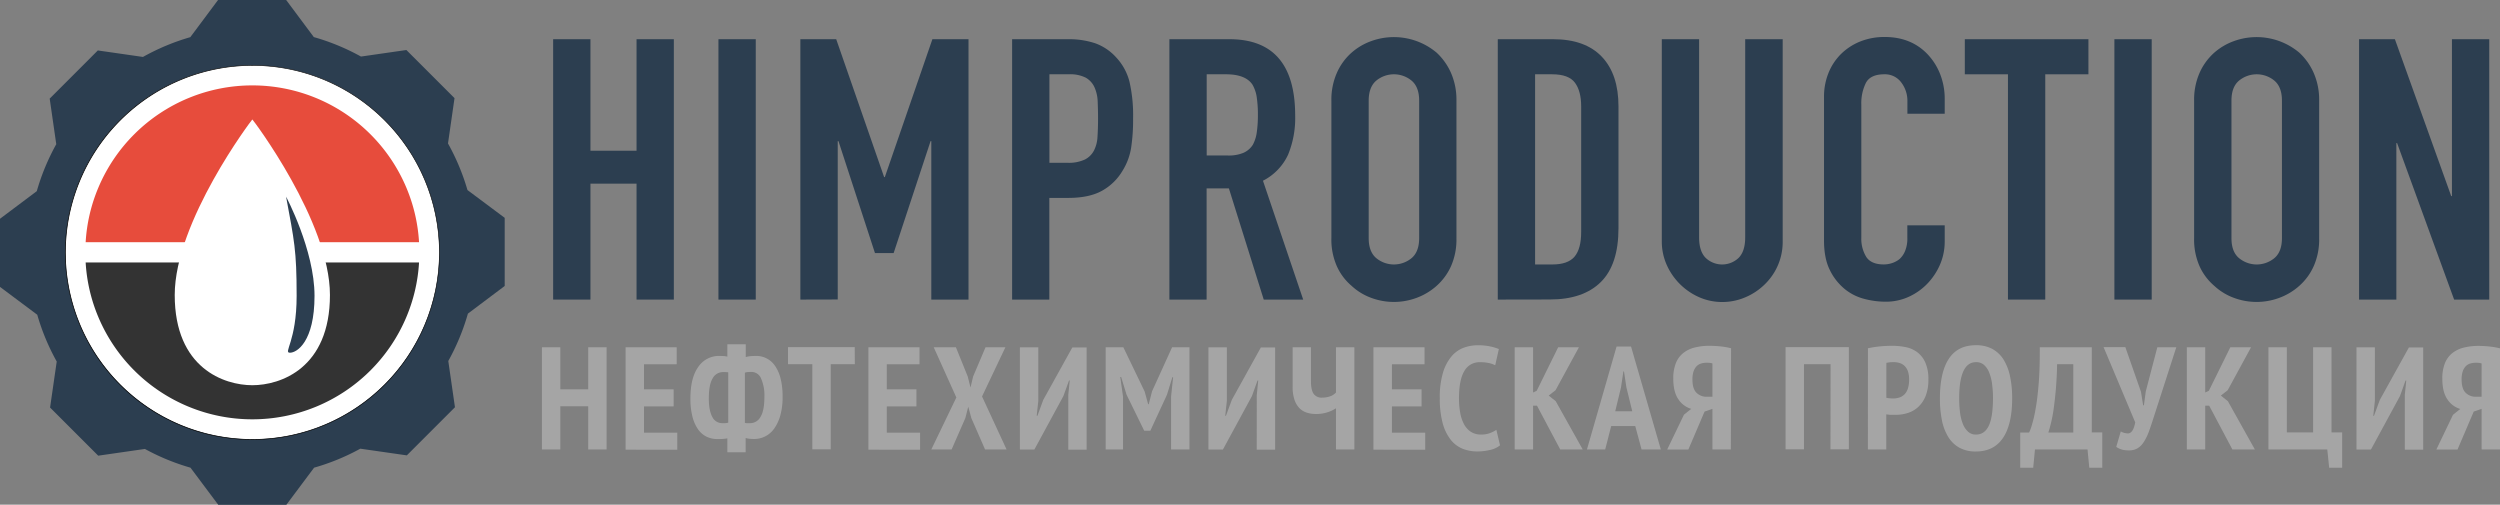
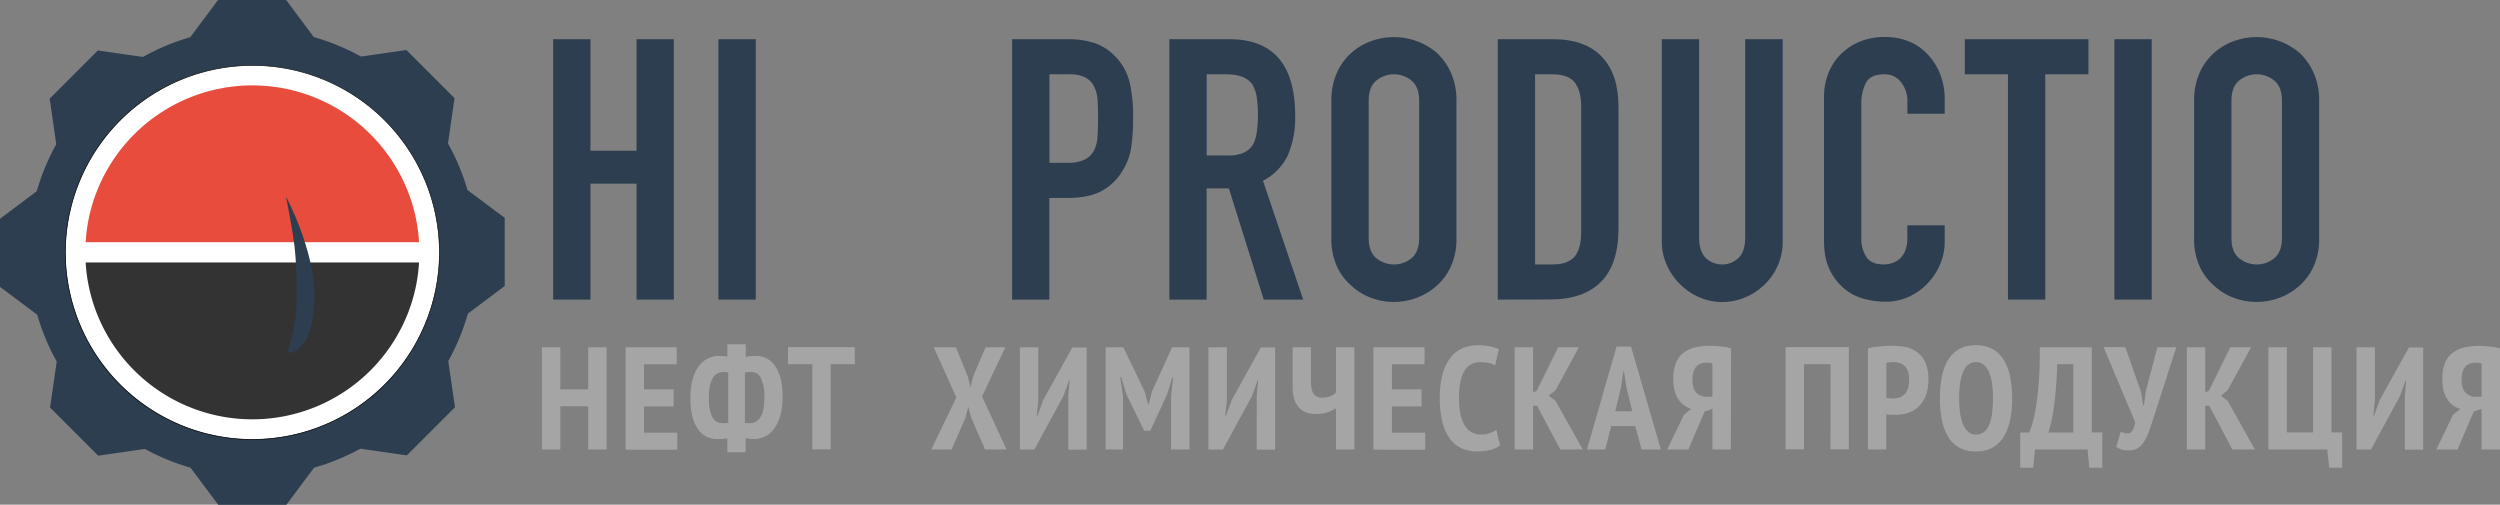
<svg xmlns="http://www.w3.org/2000/svg" viewBox="0 0 1027.35 207.4">
  <rect x="0" y="0" width="1027.35" height="207.4" fill="#808080" stroke="none" />
  <defs>
    <style>.cls-1{fill:#2c3e50;}.cls-2{fill:#fff;}.cls-3{fill:#e74c3c;}.cls-4{fill:#333;}.cls-5{fill:#a5a5a5;}</style>
  </defs>
  <g id="Слой_2" data-name="Слой 2">
    <g id="Слой_1-2" data-name="Слой 1">
      <path d="M180.57,99.52c.07,1.39.11,2.78.11,4.18V99.52Z" />
      <path d="M180.68,107.87V103.7c0,1.4,0,2.79-.11,4.17Z" />
      <path class="cls-1" d="M207.4,117.52v-28L192.1,78.1a92.06,92.06,0,0,0-8-19.15l2.68-18.62L167,20.55l-18.66,2.69a91.54,91.54,0,0,0-19.38-8L117.6,0h-28L78.21,15.27A91.73,91.73,0,0,0,58.75,23.4L40.2,20.73,20.42,40.51l2.7,18.75a91.28,91.28,0,0,0-8,19.29L0,89.9v28l15.31,11.44a90.94,90.94,0,0,0,8,19.22l-2.73,18.92,19.78,19.78,19.19-2.77a91.31,91.31,0,0,0,18.73,7.7l11.4,15.24h28l11.39-15.24a91.38,91.38,0,0,0,19-7.81l19.11,2.75,19.78-19.78-2.74-19a91.82,91.82,0,0,0,8.06-19.47Z" />
      <circle class="cls-2" cx="103.7" cy="103.7" r="76.86" />
      <path d="M103.7,27A76.73,76.73,0,1,1,27,103.7,76.82,76.82,0,0,1,103.7,27m0-.25a77,77,0,1,0,77,77,77,77,0,0,0-77-77Z" />
      <path class="cls-3" d="M166.94,77A68.67,68.67,0,0,0,40.46,77,67.8,67.8,0,0,0,35.2,99.52h137A67.8,67.8,0,0,0,166.94,77Z" />
      <path class="cls-4" d="M40.46,130.41a68.67,68.67,0,0,0,126.48,0,67.8,67.8,0,0,0,5.26-22.54H35.2A67.8,67.8,0,0,0,40.46,130.41Z" />
-       <path d="M26.72,99.52v4.18c0-1.4,0-2.79.11-4.18Z" />
      <path d="M26.72,107.87h.11c-.07-1.38-.11-2.77-.11-4.17Z" />
-       <path class="cls-2" d="M135.59,121.23c0,30.16-20.37,37.07-31.89,37.07s-31.9-6.91-31.9-37.07,31.73-72.14,31.9-72.14S135.59,91.08,135.59,121.23Z" />
      <path class="cls-1" d="M129.25,121.57c0,18.85-7.24,23.38-10.1,23.38s2.75-4.53,2.75-23.38-1-22.71-4.34-40.75C117.55,80.78,129.25,102.71,129.25,121.57Z" />
      <path class="cls-1" d="M227.31,123.11v-107h15.33V61.94h18.94V16.11h15.33v107H261.58V75.47H242.64v47.64Z" />
      <path class="cls-1" d="M295.24,123.11v-107h15.33v107Z" />
-       <path class="cls-1" d="M328.9,123.11v-107h14.73l19.69,56.65h.3l19.54-56.65H398v107H382.71V58h-.3l-15.18,46h-7.67l-15-46h-.3v65.07Z" />
      <path class="cls-1" d="M415.92,123.11v-107h23A34.29,34.29,0,0,1,450,17.76a21.35,21.35,0,0,1,8.71,5.86,22.9,22.9,0,0,1,5.41,9.84,61.68,61.68,0,0,1,1.51,15.26,75.64,75.64,0,0,1-.83,12.17,25.51,25.51,0,0,1-3.53,9.32,22.35,22.35,0,0,1-8.42,8.19q-5.26,2.92-13.82,2.93h-7.82v41.78Zm15.33-92.58V66.9h7.37a15.71,15.71,0,0,0,7.21-1.35,8.54,8.54,0,0,0,3.76-3.76A13.72,13.72,0,0,0,451,56.23c.15-2.2.23-4.66.23-7.36q0-3.76-.15-7.14a15.54,15.54,0,0,0-1.35-5.94,8.59,8.59,0,0,0-3.61-3.9,14.21,14.21,0,0,0-6.91-1.36Z" />
      <path class="cls-1" d="M480.55,123.11v-107h24.64q27.06,0,27.05,31.41a39.49,39.49,0,0,1-2.93,16.08A22.71,22.71,0,0,1,519,74.27l16.53,48.84H519.32L505,77.42h-9.16v45.69Zm15.33-92.58V63.9h8.71a15.41,15.41,0,0,0,6.46-1.13,8.75,8.75,0,0,0,3.76-3.23,14.68,14.68,0,0,0,1.65-5.19,48.35,48.35,0,0,0,.46-7.14,48.31,48.31,0,0,0-.46-7.13,14.27,14.27,0,0,0-1.8-5.34q-2.85-4.2-10.82-4.21Z" />
      <path class="cls-1" d="M547.12,41.35a27.26,27.26,0,0,1,2.26-11.42,24,24,0,0,1,6-8.26,25.18,25.18,0,0,1,8.19-4.81,27.3,27.3,0,0,1,26.83,4.81,25.33,25.33,0,0,1,5.86,8.26,27.41,27.41,0,0,1,2.25,11.42V97.86a27.1,27.1,0,0,1-2.25,11.57,24,24,0,0,1-5.86,8,25.68,25.68,0,0,1-8.35,5,26.7,26.7,0,0,1-18.48,0,23.91,23.91,0,0,1-8.19-5,22.79,22.79,0,0,1-6-8,27,27,0,0,1-2.26-11.57Zm15.33,56.51q0,5.56,3.08,8.19a11.42,11.42,0,0,0,14.58,0q3.07-2.62,3.08-8.19V41.35q0-5.55-3.08-8.19a11.42,11.42,0,0,0-14.58,0q-3.07,2.64-3.08,8.19Z" />
      <path class="cls-1" d="M615.5,123.11v-107h22.7q13.21,0,20.06,7.21t6.84,20.44v50q0,15-7.29,22.17t-21,7.14Zm15.33-92.58v78.15h7.07q6.45,0,9.16-3.23t2.71-10.14V43.76q0-6.32-2.56-9.77t-9.31-3.46Z" />
      <path class="cls-1" d="M732.58,16.11v83a24.21,24.21,0,0,1-7.22,17.59,25.53,25.53,0,0,1-8,5.41,24,24,0,0,1-9.62,2,23.39,23.39,0,0,1-9.54-2,26.09,26.09,0,0,1-13.3-13.3,23.69,23.69,0,0,1-2-9.7V16.11h15.33V97.56c0,3.81.9,6.61,2.71,8.42a9.81,9.81,0,0,0,13.52,0c1.81-1.81,2.71-4.61,2.71-8.42V16.11Z" />
      <path class="cls-1" d="M799.16,92.6v6.61a23.91,23.91,0,0,1-1.88,9.4,26.36,26.36,0,0,1-5.19,7.89,24.91,24.91,0,0,1-7.74,5.48,22.53,22.53,0,0,1-9.54,2,34.4,34.4,0,0,1-8.87-1.2,20.86,20.86,0,0,1-8.11-4.21,23.09,23.09,0,0,1-5.94-7.74q-2.34-4.73-2.33-12.1V39.85a26.12,26.12,0,0,1,1.8-9.77,23.16,23.16,0,0,1,5.11-7.81,23.91,23.91,0,0,1,7.89-5.19,26.59,26.59,0,0,1,10.15-1.88q10.82,0,17.58,7.07a25.21,25.21,0,0,1,5.19,8.19,27.69,27.69,0,0,1,1.88,10.29v6H783.83V41.65a12.42,12.42,0,0,0-2.56-7.81,8.29,8.29,0,0,0-6.91-3.31q-5.72,0-7.59,3.53A18.88,18.88,0,0,0,764.89,43v54.7a14.21,14.21,0,0,0,2,7.82q2,3.15,7.29,3.15a11.13,11.13,0,0,0,3.23-.52,9.66,9.66,0,0,0,3.23-1.73,9.11,9.11,0,0,0,2.25-3.31,13.2,13.2,0,0,0,.91-5.26V92.6Z" />
      <path class="cls-1" d="M825.15,123.11V30.53H807.42V16.11h50.8V30.53H840.48v92.58Z" />
      <path class="cls-1" d="M868.89,123.11v-107h15.33v107Z" />
      <path class="cls-1" d="M901.65,41.35a27.41,27.41,0,0,1,2.25-11.42,24.18,24.18,0,0,1,6-8.26,25.18,25.18,0,0,1,8.19-4.81,27.27,27.27,0,0,1,26.82,4.81,25,25,0,0,1,5.86,8.26,27.26,27.26,0,0,1,2.26,11.42V97.86a27,27,0,0,1-2.26,11.57,23.7,23.7,0,0,1-5.86,8,25.54,25.54,0,0,1-8.34,5,26.7,26.7,0,0,1-18.48,0,23.91,23.91,0,0,1-8.19-5,22.93,22.93,0,0,1-6-8,27.1,27.1,0,0,1-2.25-11.57ZM917,97.86c0,3.71,1,6.44,3.08,8.19a11.42,11.42,0,0,0,14.58,0q3.08-2.62,3.08-8.19V41.35q0-5.55-3.08-8.19a11.42,11.42,0,0,0-14.58,0C918,34.92,917,37.65,917,41.35Z" />
-       <path class="cls-1" d="M969.43,123.11v-107h14.73l23.14,64.47h.3V16.11h15.33v107H1008.5L985.06,58.79h-.3v64.32Z" />
      <path class="cls-5" d="M241.72,166.94H230.26V184.7H222.7v-42h7.56V160h11.46V142.7h7.56v42h-7.56Z" />
      <path class="cls-5" d="M257.08,142.7h21v7H264.64V160h12.18v7H264.64v10.8h13.68v7H257.08Z" />
      <path class="cls-5" d="M298.9,180.14a15.74,15.74,0,0,1-1.95.24q-1,.06-2.19.06a10.1,10.1,0,0,1-4.41-1,9.15,9.15,0,0,1-3.48-3,15.77,15.77,0,0,1-2.31-5.19,29.79,29.79,0,0,1-.84-7.59q0-8.4,3.24-12.9a10.24,10.24,0,0,1,8.76-4.5q.6,0,1.59.06a7.24,7.24,0,0,1,1.59.24v-5.1h7.56v5.28a8.89,8.89,0,0,1,2.16-.39q1.26-.09,2-.09a9.3,9.3,0,0,1,7.89,4.11,15.7,15.7,0,0,1,2.28,5.25,30.35,30.35,0,0,1,.81,7.44,27.78,27.78,0,0,1-.93,7.62,17.33,17.33,0,0,1-2.49,5.4,10.21,10.21,0,0,1-3.72,3.24,10.06,10.06,0,0,1-4.56,1.08q-.9,0-1.83-.09a7.52,7.52,0,0,1-1.65-.33v5.88H298.9Zm-2.1-6.24,1.17,0a4.7,4.7,0,0,0,1.29-.21V153q-.48-.06-1.08-.09l-1.14,0a4.76,4.76,0,0,0-4.17,2.55q-1.59,2.55-1.59,8.25,0,5,1.44,7.62A4.47,4.47,0,0,0,296.8,173.9Zm11.94-21.06q-.48,0-1.32.06a4.88,4.88,0,0,0-1.32.24v20.64a3.12,3.12,0,0,0,1,.12h1.2a4.83,4.83,0,0,0,4.2-2.55q1.62-2.55,1.62-8.19a17.42,17.42,0,0,0-1.35-7.59A4.28,4.28,0,0,0,308.74,152.84Z" />
      <path class="cls-5" d="M351.28,149.66h-9.9v35h-7.56v-35h-10v-7h27.42Z" />
-       <path class="cls-5" d="M356.86,142.7h21v7H364.42V160H376.6v7H364.42v10.8H378.1v7H356.86Z" />
      <path class="cls-5" d="M393,163.34l-9.3-20.64h9.12l4.86,12,1.14,4.56,1.08-4.56,5.1-12h8.16l-9.6,20.22,10.08,21.78H404.8l-5.64-12.9-1.26-4.68-1.2,4.68-5.64,12.9h-8.34Z" />
      <path class="cls-5" d="M439,162.32l.6-5.94h-.3L437,162.74l-11.94,22h-5.94v-42h7.56v22l-.66,6.12h.3l2.4-6.54,11.94-21.54h5.88v42H439Z" />
      <path class="cls-5" d="M481.24,163l.84-8h-.3l-2.22,7.2L472.72,177H470.2l-7.26-14.82-2.22-7.26h-.36l1.14,8.1V184.7h-7.14v-42h7.26l8.76,18.18,1.44,5.22h.24l1.38-5.34,8.22-18.06h7.14v42h-7.56Z" />
      <path class="cls-5" d="M516.46,162.32l.6-5.94h-.3l-2.28,6.36-11.94,22H496.6v-42h7.56v22l-.66,6.12h.3l2.4-6.54,11.94-21.54H524v42h-7.56Z" />
      <path class="cls-5" d="M538.72,142.7v13.8q0,3.72,1.08,5.31a4,4,0,0,0,3.54,1.59,9.75,9.75,0,0,0,3.27-.54A5.68,5.68,0,0,0,549,161.3V142.7h7.56v42H549V167.78a14,14,0,0,1-3.33,1.59,15.1,15.1,0,0,1-5,.75,11.88,11.88,0,0,1-3.72-.57,7.55,7.55,0,0,1-3-1.86,9,9,0,0,1-2-3.42,16.16,16.16,0,0,1-.75-5.31V142.7Z" />
      <path class="cls-5" d="M564.4,142.7h21v7H572V160h12.18v7H572v10.8h13.68v7H564.4Z" />
      <path class="cls-5" d="M616.42,183a9.73,9.73,0,0,1-4.17,1.92,23.1,23.1,0,0,1-5.19.6,16.16,16.16,0,0,1-6-1.11,12,12,0,0,1-4.89-3.69,18.82,18.82,0,0,1-3.3-6.78,38.08,38.08,0,0,1-1.2-10.32A35,35,0,0,1,593,153.08a18.67,18.67,0,0,1,3.54-6.69,12.14,12.14,0,0,1,5-3.51,16.65,16.65,0,0,1,5.7-1,24.19,24.19,0,0,1,5.13.48,19.76,19.76,0,0,1,3.57,1.08l-1.5,6.66a10.45,10.45,0,0,0-2.67-.93,17.42,17.42,0,0,0-3.63-.33,7.06,7.06,0,0,0-6.36,3.6q-2.22,3.6-2.22,11.28a32.93,32.93,0,0,0,.51,6,15.35,15.35,0,0,0,1.62,4.71,8.36,8.36,0,0,0,2.82,3.06,7.54,7.54,0,0,0,4.11,1.08,10.15,10.15,0,0,0,3.6-.57,14.18,14.18,0,0,0,2.7-1.35Z" />
      <path class="cls-5" d="M631.6,166.7H630v18h-7.56v-42H630v18.6l1.5-.72,8.82-17.88h8.52l-9.6,17.65-2.82,2.22,2.88,2.28,11.1,19.85h-9.24Z" />
      <path class="cls-5" d="M672,175.1h-9.9l-2.46,9.6h-7.5l12.18-42.3h5.94l12.24,42.3h-7.92ZM663.76,169h7l-2.4-9.78-1-6.6h-.24l-1,6.66Z" />
      <path class="cls-5" d="M711.27,184.7h-7.56V168l-3.24,1.14-6.66,15.6h-8.7L692,170.42l3-2.4a9.49,9.49,0,0,1-5.28-3.93q-2.1-3-2.1-8.49a16.68,16.68,0,0,1,1.08-6.42,10.12,10.12,0,0,1,3.06-4.14,12.41,12.41,0,0,1,4.74-2.25,25,25,0,0,1,6.06-.69q.78,0,2,.06t2.37.18q1.2.12,2.37.33t2.07.45Zm-7.56-35.34a5.24,5.24,0,0,0-1.08-.24,12.23,12.23,0,0,0-1.32-.06,7.76,7.76,0,0,0-2.28.33,4.27,4.27,0,0,0-1.86,1.14,5.64,5.64,0,0,0-1.23,2.13,10.35,10.35,0,0,0-.45,3.3q0,3.78,1.65,5.43a5.8,5.8,0,0,0,4.29,1.65h2.28Z" />
      <path class="cls-5" d="M752.25,149.66H741.33v35h-7.56v-42h26v42h-7.56Z" />
      <path class="cls-5" d="M767.61,143.12a42.14,42.14,0,0,1,4.74-.75,49.54,49.54,0,0,1,5.16-.27,28.88,28.88,0,0,1,5.43.51,12,12,0,0,1,4.77,2,10.88,10.88,0,0,1,3.42,4.23,16.41,16.41,0,0,1,1.32,7.11,18,18,0,0,1-1.11,6.72,12.37,12.37,0,0,1-3,4.5,11.23,11.23,0,0,1-4.29,2.52,16.29,16.29,0,0,1-5,.78h-.78l-1.14,0q-.6,0-1.17-.09a6.66,6.66,0,0,1-.81-.12V184.7h-7.56Zm7.56,20.34a7,7,0,0,0,1.35.21q1,.09,1.35.09a8.72,8.72,0,0,0,2.52-.36,5.32,5.32,0,0,0,2.13-1.23,5.91,5.91,0,0,0,1.47-2.4,11.78,11.78,0,0,0,.54-3.87,9.74,9.74,0,0,0-.51-3.36,5.57,5.57,0,0,0-1.38-2.19,5.22,5.22,0,0,0-2-1.17,7.92,7.92,0,0,0-2.4-.36,12.93,12.93,0,0,0-3.06.3Z" />
      <path class="cls-5" d="M797.19,163.7q0-10.68,3.66-16.26T812,141.86a13.9,13.9,0,0,1,6.72,1.53,12.42,12.42,0,0,1,4.62,4.38,21.15,21.15,0,0,1,2.67,6.9,43.11,43.11,0,0,1,.87,9q0,10.68-3.75,16.26T812,185.54a13.85,13.85,0,0,1-6.75-1.53,12.49,12.49,0,0,1-4.59-4.38,20.7,20.7,0,0,1-2.64-6.9A44.59,44.59,0,0,1,797.19,163.7Zm7.92,0a45.32,45.32,0,0,0,.36,5.91,18.17,18.17,0,0,0,1.2,4.71,8.52,8.52,0,0,0,2.13,3.12,4.67,4.67,0,0,0,3.21,1.14q3.48,0,5.22-3.54T819,163.7a44.32,44.32,0,0,0-.36-5.79,19.56,19.56,0,0,0-1.17-4.74,8.31,8.31,0,0,0-2.13-3.18,4.79,4.79,0,0,0-3.3-1.17Q805.11,148.82,805.11,163.7Z" />
      <path class="cls-5" d="M863.91,192.2h-5.34l-.72-7.5h-21.6l-.72,7.5h-5.34V177.74h3.66a21.9,21.9,0,0,0,1.11-3,55.72,55.72,0,0,0,1.53-6.6q.78-4.26,1.29-10.56t.45-14.88h21.36v35h4.32ZM852,177.74V149.66h-6.66A147.15,147.15,0,0,1,844,167.48a58.11,58.11,0,0,1-2.25,10.26Z" />
      <path class="cls-5" d="M879.81,161l.9,5.58h.3l.78-5.76,4.74-18.12h7.8l-9.36,29q-1.08,3.42-2,5.91a20.73,20.73,0,0,1-2.1,4.17,7.91,7.91,0,0,1-2.55,2.49,6.83,6.83,0,0,1-3.45.81,11.35,11.35,0,0,1-2.79-.3,8,8,0,0,1-2.43-1.14l1.86-6.36a5.63,5.63,0,0,0,1.5.63,10,10,0,0,0,1.38.21q2.22,0,3.06-4.56l-13-30.9h8.94Z" />
      <path class="cls-5" d="M907.83,166.7h-1.62v18h-7.56v-42h7.56v18.6l1.5-.72,8.82-17.88h8.52l-9.6,17.65-2.82,2.22,2.88,2.28,11.1,19.85h-9.24Z" />
      <path class="cls-5" d="M962.49,192.2h-5.34l-.78-7.5H932.19v-42h7.56v35h10.8v-35h7.56v35h4.38Z" />
      <path class="cls-5" d="M988.23,162.32l.6-5.94h-.3l-2.28,6.36-11.94,22h-5.94v-42h7.56v22l-.66,6.12h.3l2.4-6.54,11.94-21.54h5.88v42h-7.56Z" />
      <path class="cls-5" d="M1027.35,184.7h-7.56V168l-3.24,1.14-6.66,15.6h-8.7l6.84-14.28,3-2.4a9.49,9.49,0,0,1-5.28-3.93q-2.1-3-2.1-8.49a16.68,16.68,0,0,1,1.08-6.42,10.12,10.12,0,0,1,3.06-4.14,12.41,12.41,0,0,1,4.74-2.25,25,25,0,0,1,6.06-.69q.78,0,1.95.06t2.37.18q1.2.12,2.37.33t2.07.45Zm-7.56-35.34a5.24,5.24,0,0,0-1.08-.24,12.23,12.23,0,0,0-1.32-.06,7.76,7.76,0,0,0-2.28.33,4.27,4.27,0,0,0-1.86,1.14,5.64,5.64,0,0,0-1.23,2.13,10.35,10.35,0,0,0-.45,3.3q0,3.78,1.65,5.43a5.8,5.8,0,0,0,4.29,1.65h2.28Z" />
    </g>
  </g>
</svg>